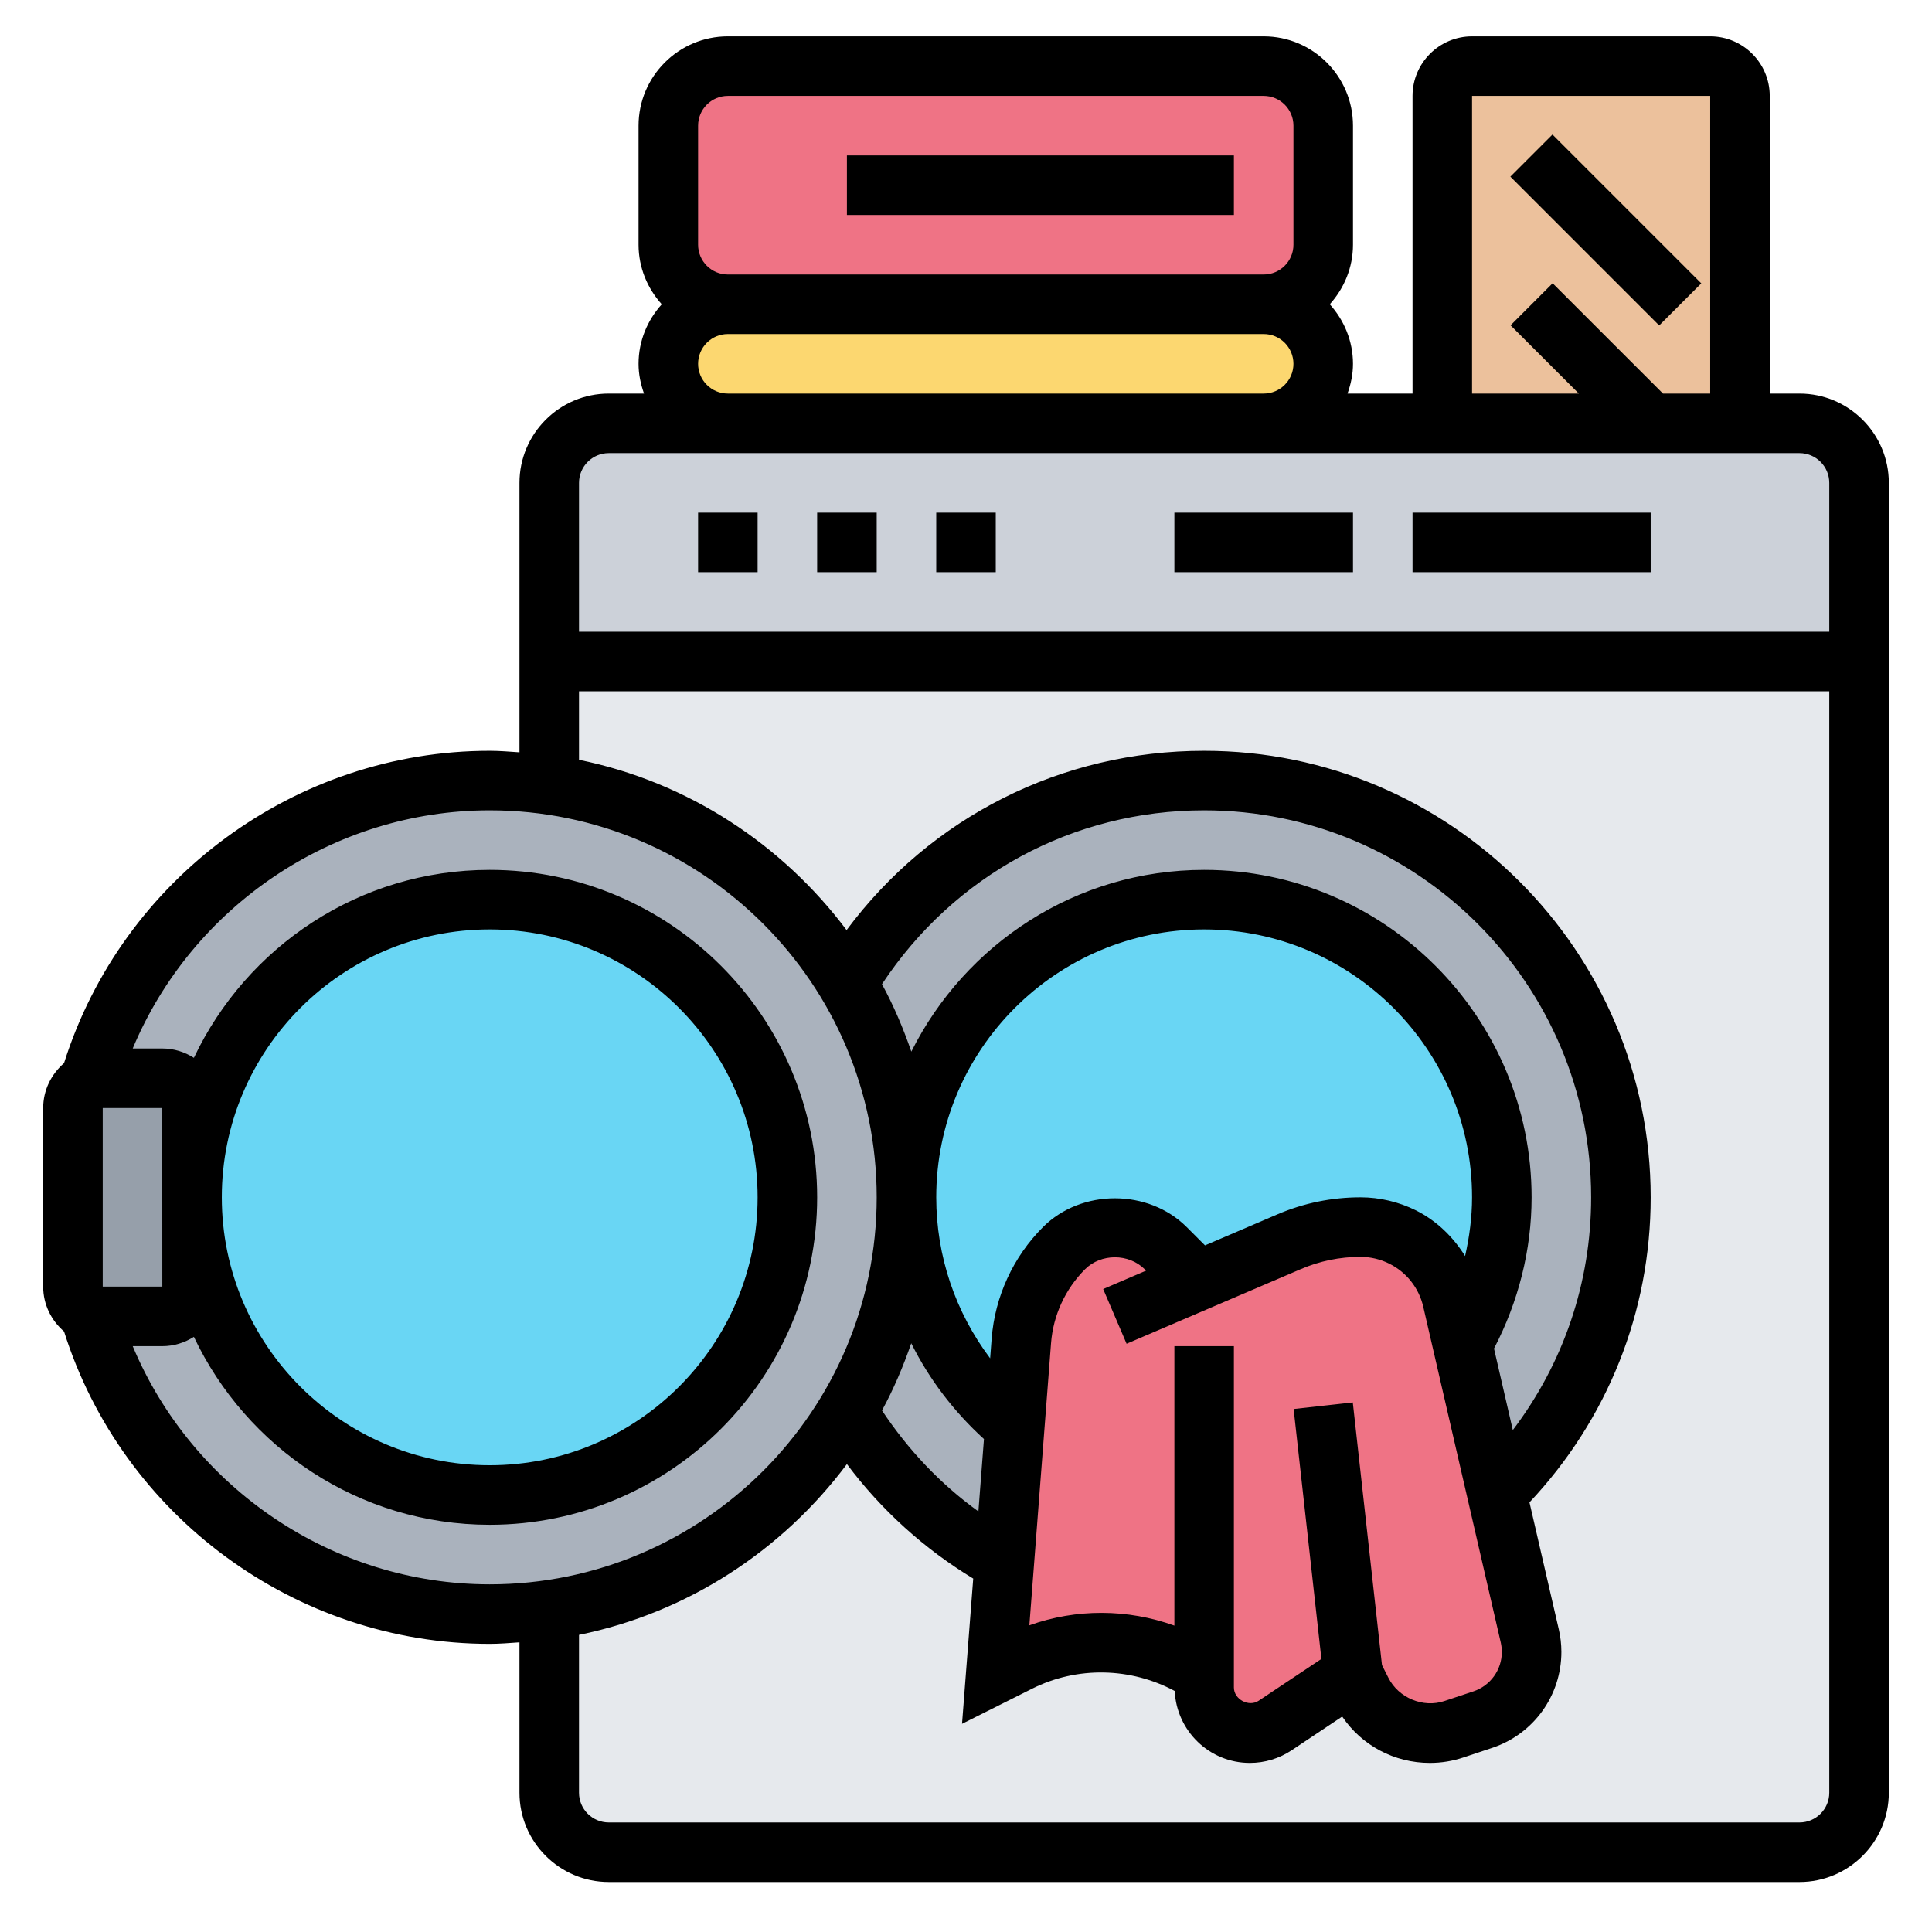
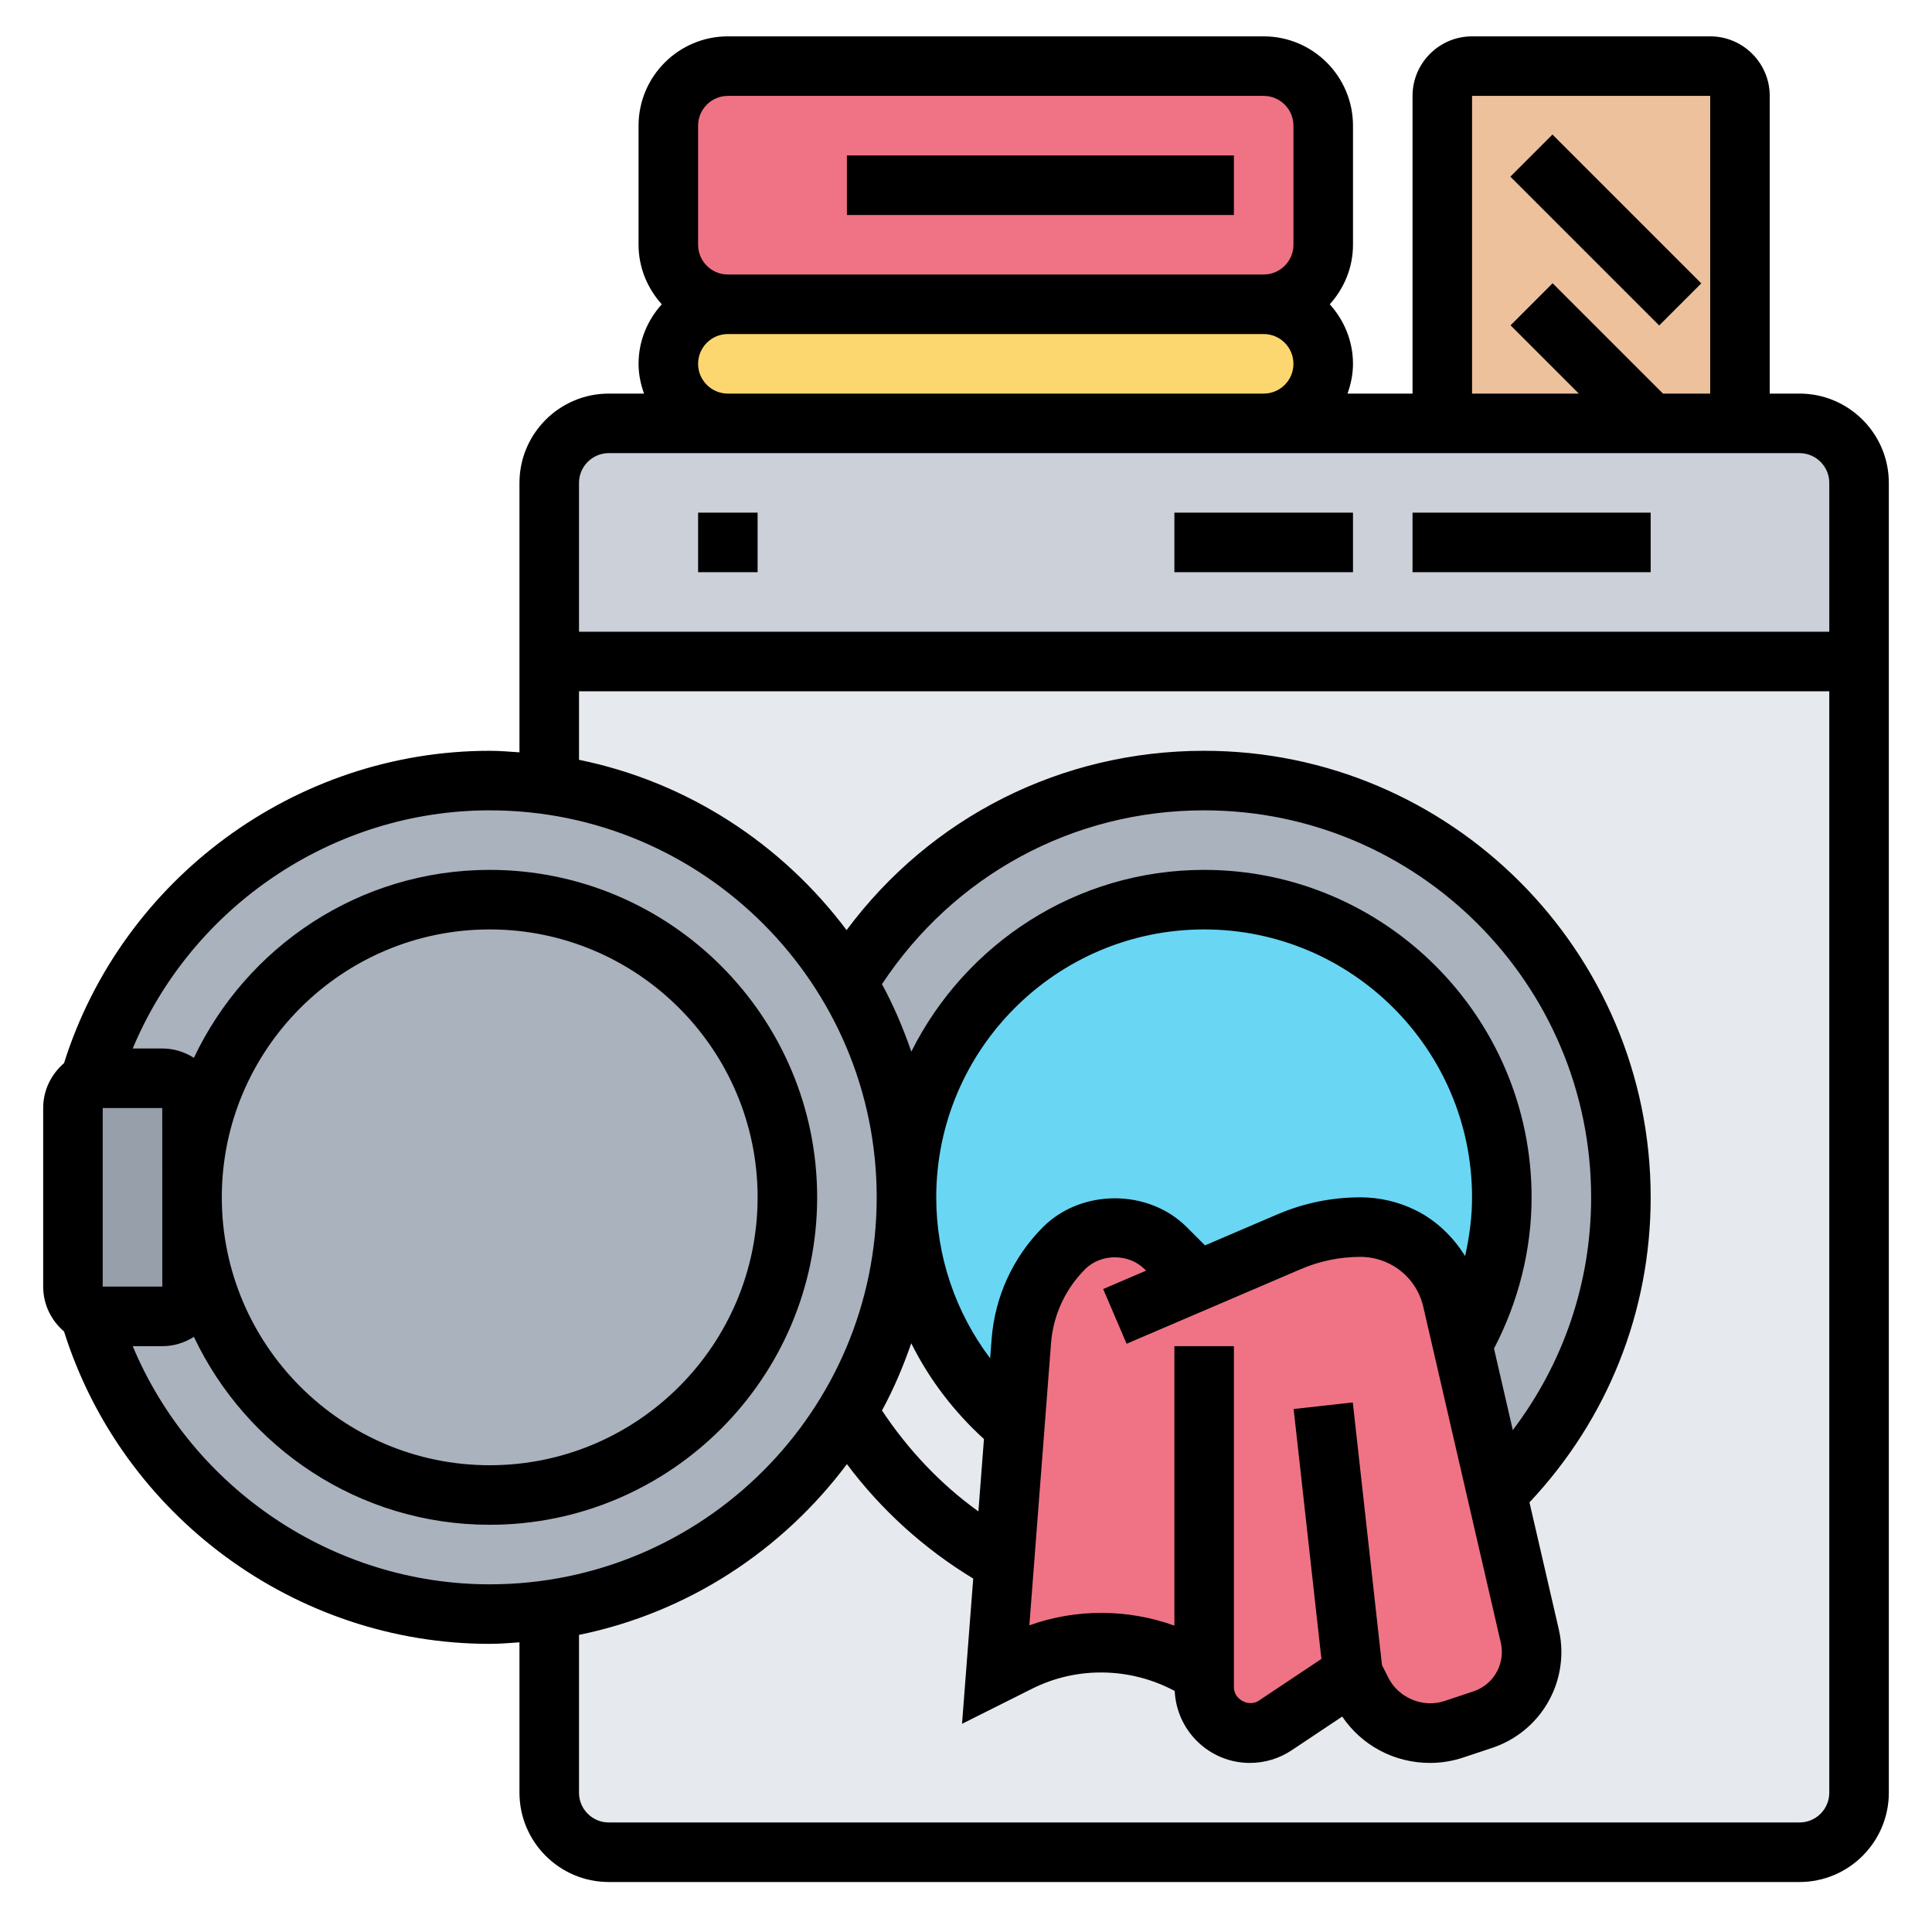
<svg xmlns="http://www.w3.org/2000/svg" width="72" height="72" viewBox="0 0 72 72" fill="none">
  <path d="M64.844 3.574V15.777H61.516H53.75V3.574C53.75 2.964 54.249 2.465 54.859 2.465H63.734C64.344 2.465 64.844 2.964 64.844 3.574Z" fill="#ECC19C" />
  <path d="M47.094 11.34C48.314 11.34 49.312 12.338 49.312 13.559C49.312 14.169 49.068 14.723 48.658 15.123C48.259 15.533 47.704 15.777 47.094 15.777H27.125C25.905 15.777 24.906 14.779 24.906 13.559C24.906 12.948 25.15 12.394 25.561 11.994C25.96 11.584 26.515 11.34 27.125 11.34H47.094Z" fill="#FCD770" />
  <path d="M49.312 4.684V9.121C49.312 10.341 48.314 11.34 47.094 11.34H27.125C25.905 11.34 24.906 10.341 24.906 9.121V4.684C24.906 3.463 25.905 2.465 27.125 2.465H47.094C48.314 2.465 49.312 3.463 49.312 4.684Z" fill="#EF7385" />
  <path d="M69.281 17.996V24.652H20.469V17.996C20.469 16.776 21.467 15.777 22.688 15.777H27.125H47.094H53.75H61.516H64.844H67.062C68.283 15.777 69.281 16.776 69.281 17.996Z" fill="#CCD1D9" />
  <path d="M20.469 24.652V66.809C20.469 68.029 21.467 69.027 22.688 69.027H67.062C68.283 69.027 69.281 68.029 69.281 66.809V24.652H20.469Z" fill="#E6E9ED" />
-   <path d="M33.781 44.621C33.781 48.071 35.357 51.144 37.819 53.185L37.431 58.255C35.013 56.924 32.983 54.983 31.562 52.62C32.971 50.279 33.781 47.55 33.781 44.621Z" fill="#AAB2BD" />
  <path d="M60.406 44.621C60.406 48.948 58.642 52.853 55.791 55.67L54.504 50.124C55.436 48.504 55.969 46.629 55.969 44.621C55.969 38.497 50.999 33.527 44.875 33.527C38.751 33.527 33.781 38.497 33.781 44.621C33.781 41.703 32.971 38.963 31.562 36.623C34.281 32.107 39.228 29.09 44.875 29.09C53.45 29.09 60.406 36.046 60.406 44.621Z" fill="#AAB2BD" />
  <path d="M31.562 36.623C29.211 32.718 25.184 29.922 20.469 29.245C19.748 29.145 19.004 29.09 18.25 29.09C11.172 29.09 5.193 33.827 3.329 40.306C3.484 40.228 3.651 40.184 3.828 40.184H6.047C6.657 40.184 7.156 40.683 7.156 41.293V44.621V47.949C7.156 48.559 6.657 49.059 6.047 49.059H3.828C3.651 49.059 3.484 49.014 3.329 48.937C5.193 55.415 11.172 60.152 18.25 60.152C19.004 60.152 19.748 60.097 20.469 59.997C25.184 59.32 29.211 56.525 31.562 52.62C32.971 50.279 33.781 47.55 33.781 44.621C33.781 41.703 32.971 38.963 31.562 36.623Z" fill="#AAB2BD" />
  <path d="M6.047 40.184C6.657 40.184 7.156 40.683 7.156 41.293V44.621V47.949C7.156 48.559 6.657 49.059 6.047 49.059H3.828C3.651 49.059 3.484 49.014 3.329 48.937C2.963 48.759 2.719 48.382 2.719 47.949V41.293C2.719 40.86 2.963 40.483 3.329 40.306C3.484 40.228 3.651 40.184 3.828 40.184H6.047Z" fill="#969FAA" />
-   <path d="M18.25 55.715C24.377 55.715 29.344 50.748 29.344 44.621C29.344 38.494 24.377 33.527 18.25 33.527C12.123 33.527 7.156 38.494 7.156 44.621C7.156 50.748 12.123 55.715 18.25 55.715Z" fill="#69D6F4" />
  <path d="M55.969 44.621C55.969 46.629 55.436 48.504 54.504 50.124L54.116 48.448C53.883 47.428 53.206 46.574 52.275 46.097C51.786 45.852 51.243 45.73 50.699 45.73C49.789 45.73 48.88 45.919 48.037 46.274L44.653 47.727L43.444 46.518C42.934 46.008 42.257 45.73 41.547 45.73C40.837 45.73 40.16 46.008 39.65 46.518C38.729 47.439 38.163 48.67 38.063 49.968L37.819 53.185C35.357 51.144 33.781 48.071 33.781 44.621C33.781 38.497 38.751 33.527 44.875 33.527C50.999 33.527 55.969 38.497 55.969 44.621Z" fill="#69D6F4" />
  <path d="M50.422 62.371L47.526 64.301C47.238 64.49 46.916 64.59 46.583 64.59C45.641 64.59 44.875 63.824 44.875 62.881V62.371C42.812 60.995 40.182 60.84 37.975 61.938L37.109 62.371L37.431 58.255L37.819 53.185L38.063 49.968C38.163 48.67 38.729 47.439 39.65 46.518C40.16 46.008 40.837 45.73 41.547 45.73C42.257 45.73 42.934 46.008 43.444 46.518L44.653 47.727L48.037 46.274C48.88 45.919 49.789 45.73 50.699 45.73C51.243 45.73 51.786 45.852 52.275 46.097C53.206 46.574 53.883 47.428 54.116 48.448L54.504 50.124L55.791 55.67L57.012 60.962C57.056 61.162 57.078 61.362 57.078 61.561C57.078 62.704 56.346 63.724 55.259 64.091L54.183 64.446C53.894 64.546 53.595 64.59 53.284 64.59C52.208 64.59 51.232 63.98 50.744 63.014L50.422 62.371Z" fill="#EF7385" />
  <path d="M67.062 14.668H65.953V3.574C65.953 2.351 64.958 1.355 63.734 1.355H54.859C53.636 1.355 52.641 2.351 52.641 3.574V14.668H50.218C50.342 14.32 50.422 13.949 50.422 13.559C50.422 12.703 50.088 11.93 49.557 11.34C50.088 10.75 50.422 9.976 50.422 9.121V4.684C50.422 2.849 48.929 1.355 47.094 1.355H27.125C25.29 1.355 23.797 2.849 23.797 4.684V9.121C23.797 9.976 24.131 10.75 24.662 11.34C24.13 11.93 23.797 12.703 23.797 13.559C23.797 13.949 23.877 14.32 24.001 14.668H22.688C20.853 14.668 19.359 16.161 19.359 17.996V28.037C18.991 28.013 18.625 27.98 18.25 27.98C11.011 27.98 4.551 32.75 2.386 39.62C1.914 40.028 1.609 40.623 1.609 41.293V47.949C1.609 48.619 1.914 49.215 2.387 49.622C4.553 56.492 11.011 61.262 18.25 61.262C18.625 61.262 18.991 61.23 19.359 61.205V66.809C19.359 68.644 20.853 70.137 22.688 70.137H67.062C68.897 70.137 70.391 68.644 70.391 66.809V17.996C70.391 16.161 68.897 14.668 67.062 14.668ZM54.859 3.574H63.734V14.668H61.975L57.862 10.556L56.294 12.124L58.838 14.668H54.859V3.574ZM26.016 4.684C26.016 4.072 26.513 3.574 27.125 3.574H47.094C47.706 3.574 48.203 4.072 48.203 4.684V9.121C48.203 9.732 47.706 10.23 47.094 10.23H27.125C26.513 10.23 26.016 9.732 26.016 9.121V4.684ZM26.016 13.559C26.016 12.947 26.513 12.449 27.125 12.449H47.094C47.706 12.449 48.203 12.947 48.203 13.559C48.203 14.17 47.706 14.668 47.094 14.668H27.125C26.513 14.668 26.016 14.17 26.016 13.559ZM22.688 16.887H67.062C67.675 16.887 68.172 17.385 68.172 17.996V23.543H21.578V17.996C21.578 17.385 22.075 16.887 22.688 16.887ZM6.048 44.642L6.049 47.949H3.828V41.293H6.047L6.048 44.6C6.048 44.607 6.047 44.614 6.047 44.621C6.047 44.629 6.048 44.636 6.048 44.642ZM4.946 50.168H6.047C6.482 50.168 6.884 50.038 7.226 49.821C9.184 53.953 13.382 56.824 18.25 56.824C24.978 56.824 30.453 51.349 30.453 44.621C30.453 37.893 24.978 32.418 18.25 32.418C13.382 32.418 9.184 35.289 7.226 39.422C6.884 39.204 6.482 39.074 6.047 39.074H4.946C7.161 33.78 12.411 30.199 18.25 30.199C26.202 30.199 32.672 36.669 32.672 44.621C32.672 52.573 26.202 59.043 18.25 59.043C12.411 59.043 7.161 55.462 4.946 50.168ZM18.25 34.637C23.756 34.637 28.234 39.115 28.234 44.621C28.234 50.127 23.756 54.605 18.25 54.605C12.744 54.605 8.266 50.127 8.266 44.621C8.266 39.115 12.744 34.637 18.25 34.637ZM51.502 62.052L50.415 52.265L48.21 52.51L49.245 61.823L46.907 63.382C46.54 63.627 45.984 63.332 45.984 62.887V50.168H43.766V60.582C42.029 59.957 40.115 59.943 38.361 60.571L39.169 50.057C39.249 49.016 39.701 48.037 40.439 47.299C41.032 46.708 42.064 46.708 42.657 47.299L42.712 47.353L41.112 48.039L41.985 50.078L48.474 47.298C49.181 46.994 49.933 46.84 50.704 46.84C51.074 46.84 51.445 46.928 51.776 47.094C52.419 47.414 52.879 48 53.041 48.699L55.93 61.217C55.955 61.332 55.969 61.447 55.969 61.563C55.969 62.231 55.543 62.823 54.909 63.033L53.834 63.391C53.043 63.66 52.117 63.28 51.738 62.52L51.502 62.052ZM54.6 46.81C54.155 46.097 53.541 45.495 52.769 45.108C52.13 44.79 51.416 44.621 50.704 44.621C49.63 44.621 48.585 44.835 47.597 45.259L44.907 46.412L44.225 45.73C42.795 44.3 40.299 44.3 38.869 45.73C37.757 46.842 37.078 48.319 36.956 49.886L36.9 50.621C35.608 48.907 34.891 46.814 34.891 44.621C34.891 39.115 39.369 34.637 44.875 34.637C50.381 34.637 54.859 39.115 54.859 44.621C54.859 45.361 54.761 46.093 54.6 46.81ZM36.669 53.629L36.462 56.326C35.045 55.306 33.838 54.024 32.869 52.564C33.303 51.769 33.659 50.927 33.96 50.06C34.624 51.394 35.541 52.601 36.669 53.629ZM55.677 50.257C56.582 48.523 57.078 46.59 57.078 44.621C57.078 37.893 51.603 32.418 44.875 32.418C40.098 32.418 35.966 35.184 33.963 39.191C33.661 38.32 33.304 37.474 32.868 36.677C35.551 32.62 39.981 30.199 44.875 30.199C52.827 30.199 59.297 36.669 59.297 44.621C59.297 47.802 58.263 50.808 56.378 53.295L55.677 50.257ZM67.062 67.918H22.688C22.075 67.918 21.578 67.421 21.578 66.809V60.927C25.644 60.098 29.161 57.772 31.562 54.563C32.843 56.275 34.439 57.718 36.269 58.829L35.852 64.242L38.466 62.932C40.151 62.089 42.137 62.139 43.778 63.018C43.849 64.507 45.072 65.699 46.578 65.699C47.135 65.699 47.674 65.536 48.138 65.227L50.02 63.971C50.75 65.049 51.961 65.699 53.288 65.699C53.717 65.699 54.138 65.63 54.539 65.495L55.611 65.138C57.151 64.624 58.188 63.188 58.188 61.563C58.188 61.278 58.155 60.992 58.091 60.717L56.999 55.989C59.907 52.895 61.516 48.891 61.516 44.621C61.516 35.446 54.051 27.98 44.875 27.98C39.548 27.98 34.683 30.453 31.55 34.662C29.148 31.463 25.637 29.143 21.578 28.316V25.762H68.172V66.809C68.172 67.421 67.675 67.918 67.062 67.918Z" fill="black" />
  <path d="M31.562 5.793H45.984V8.012H31.562V5.793Z" fill="black" />
  <path d="M56.287 6.583L57.856 5.014L63.402 10.56L61.833 12.129L56.287 6.583Z" fill="black" />
  <path d="M26.016 19.105H28.234V21.324H26.016V19.105Z" fill="black" />
-   <path d="M30.453 19.105H32.672V21.324H30.453V19.105Z" fill="black" />
-   <path d="M34.891 19.105H37.109V21.324H34.891V19.105Z" fill="black" />
  <path d="M43.766 19.105H50.422V21.324H43.766V19.105Z" fill="black" />
  <path d="M52.641 19.105H61.516V21.324H52.641V19.105Z" fill="black" />
</svg>